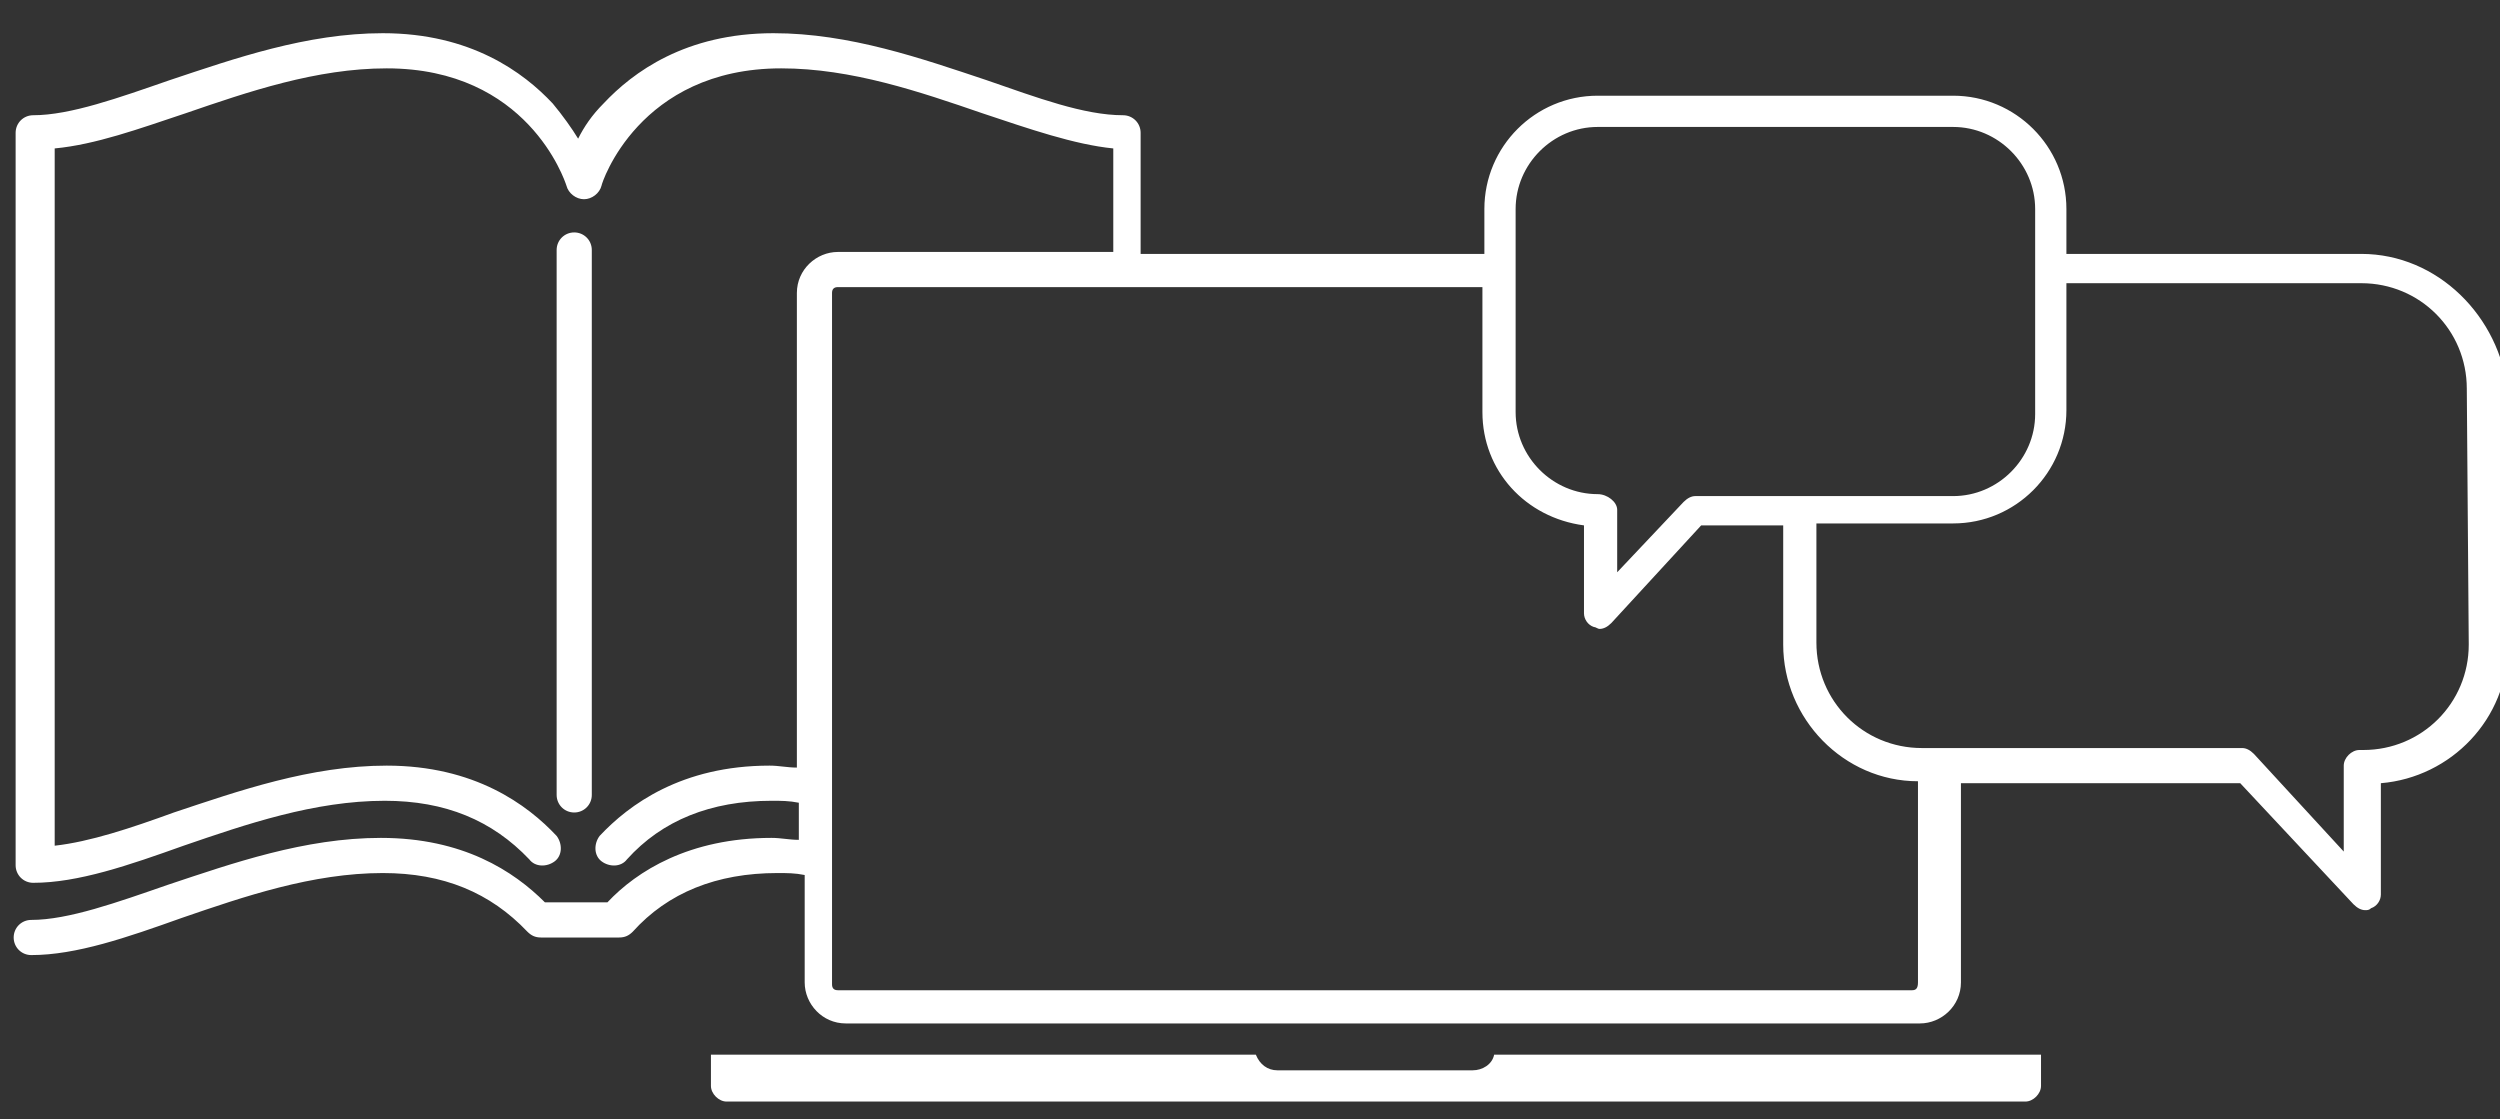
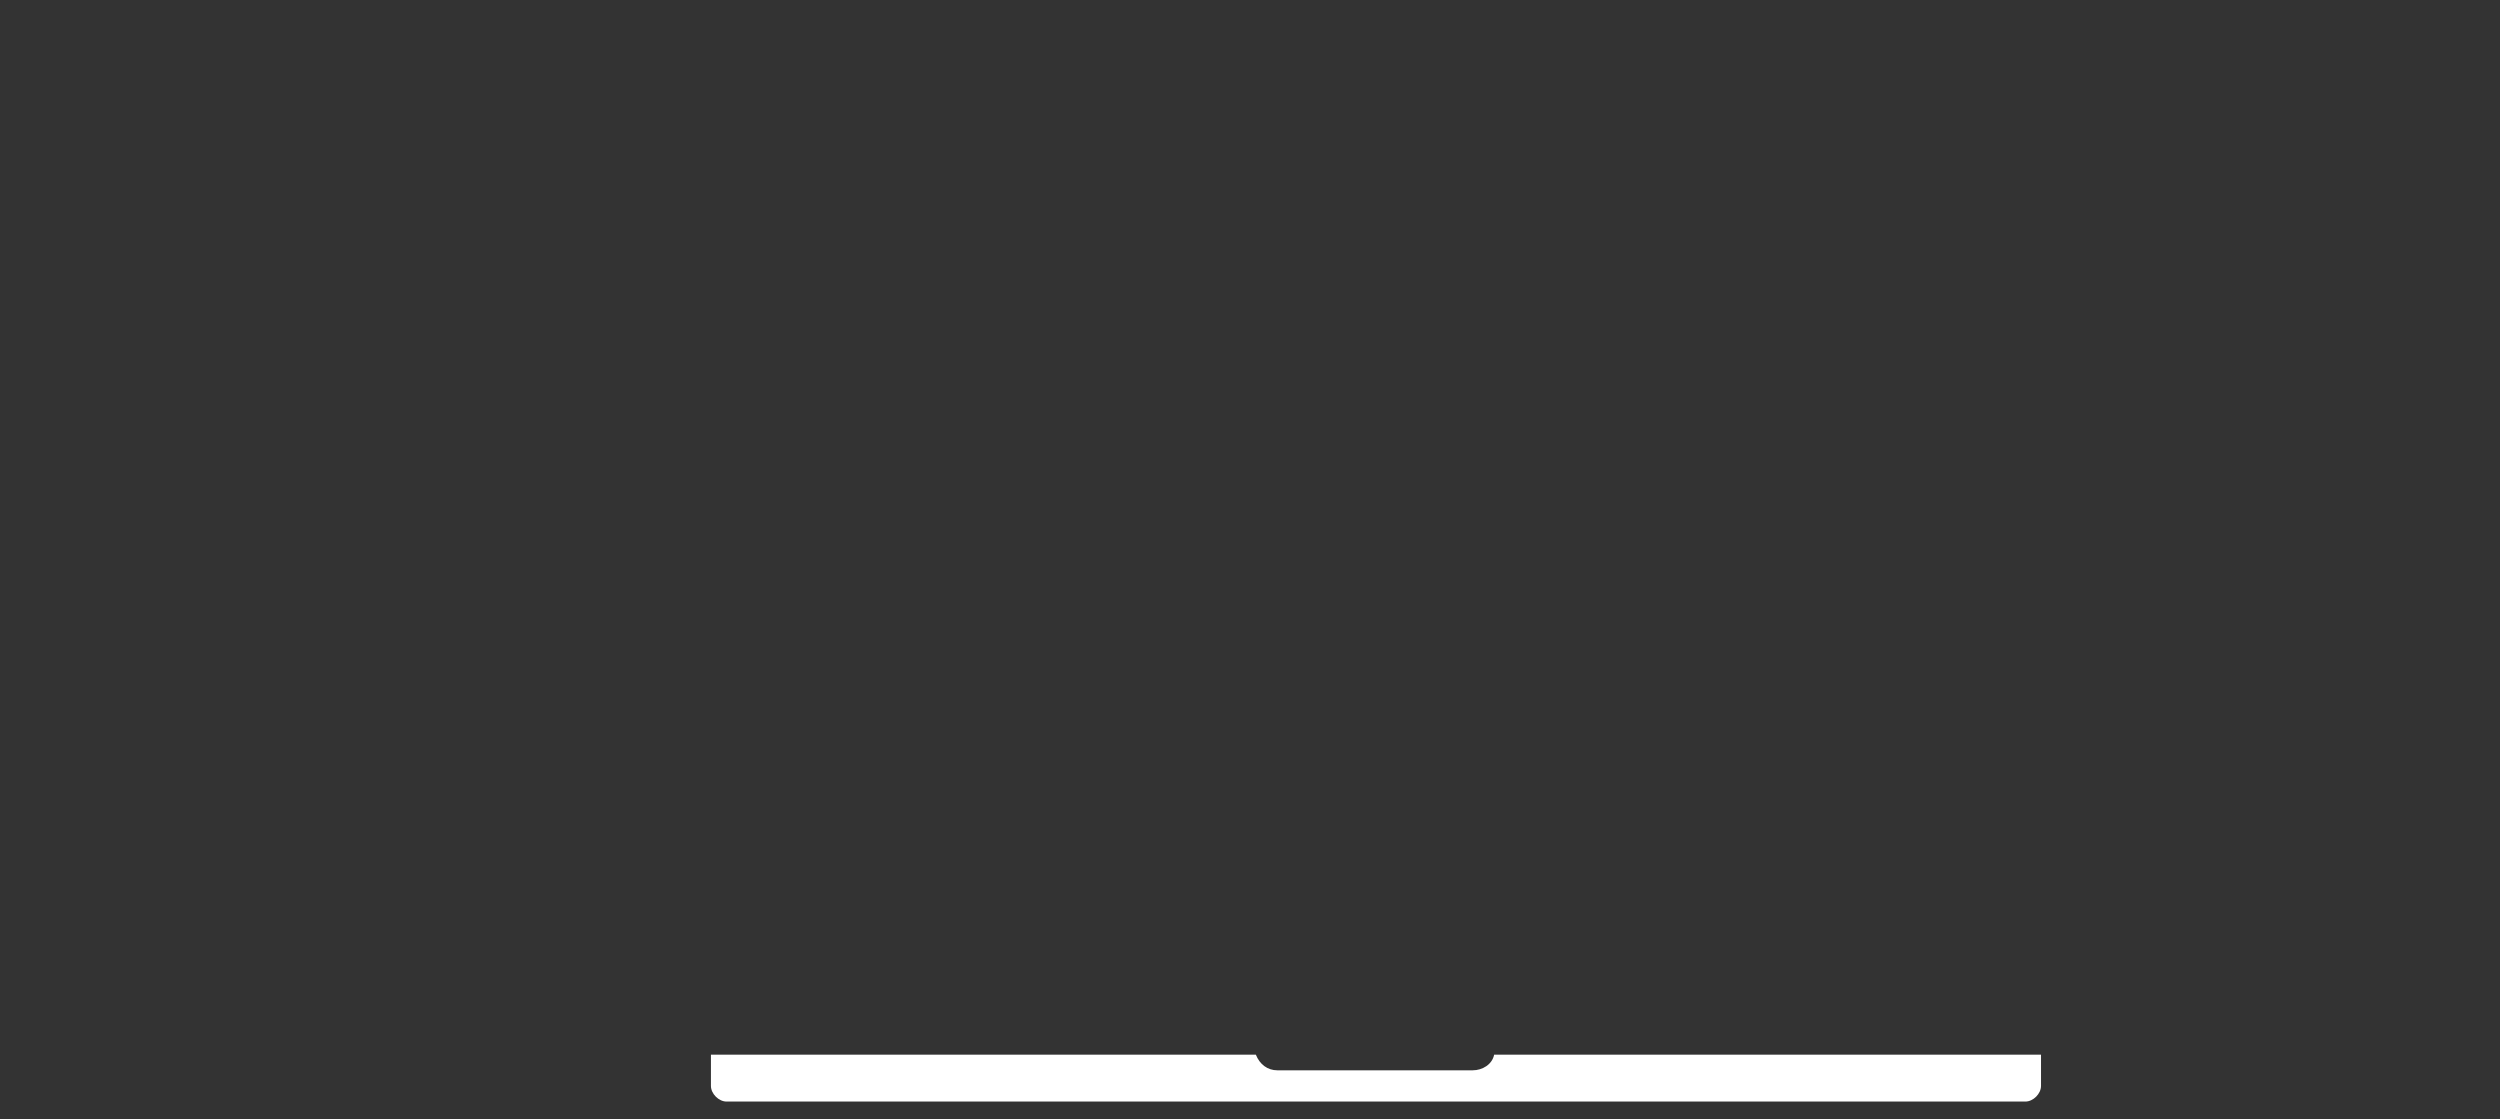
<svg xmlns="http://www.w3.org/2000/svg" version="1.1" id="Calque_1" x="0px" y="0px" viewBox="0 0 128 57.3" style="enable-background:new 0 0 128 57.3;" xml:space="preserve">
  <rect x="0" y="0" width="128" height="57.3" fill="#333333" stroke="none" />
  <style type="text/css">
	.st0{fill:#ffffff;}
</style>
  <g>
-     <path class="st0" d="M30.3,40.7V12.8c0-0.5-0.4-0.9-0.9-0.9s-0.9,0.4-0.9,0.9v27.9c0,0.5,0.4,0.9,0.9,0.9S30.3,41.2,30.3,40.7z" />
-     <path class="st0" d="M120.9,13h-15.1v-2.3c0-3.2-2.6-5.8-5.8-5.8H81.8c-3.2,0-5.8,2.6-5.8,5.8V13H58.4V6.8c0-0.5-0.4-0.9-0.9-0.9   c-2,0-4.4-0.9-7-1.8c-3.3-1.1-7-2.4-10.9-2.4c-4.5,0-7.2,2-8.7,3.6c-0.6,0.6-1,1.2-1.3,1.8c-0.3-0.5-0.8-1.2-1.3-1.8   c-1.5-1.6-4.2-3.6-8.7-3.6C15.7,1.7,12,3,8.7,4.1C6.1,5,3.6,5.9,1.7,5.9c-0.5,0-0.9,0.4-0.9,0.9v37.5c0,0.5,0.4,0.9,0.9,0.9   c2.3,0,4.9-0.9,7.7-1.9c3.2-1.1,6.7-2.3,10.3-2.3c3.1,0,5.5,1,7.4,3c0.3,0.4,0.9,0.4,1.3,0.1s0.4-0.9,0.1-1.3   c-1.5-1.6-4.2-3.6-8.7-3.6c-3.9,0-7.6,1.3-10.9,2.4c-2.2,0.8-4.3,1.5-6.1,1.7V7.6c2.1-0.2,4.3-1,6.7-1.8c3.2-1.1,6.7-2.3,10.3-2.3   c7.2,0,9.1,5.7,9.2,6c0.1,0.4,0.5,0.7,0.9,0.7s0.8-0.3,0.9-0.7c0-0.1,1.9-6,9.2-6c3.6,0,7.1,1.2,10.3,2.3C52.7,6.6,55,7.4,57,7.6   v5.3H42.9c-1.1,0-2.1,0.9-2.1,2.1v24.3c-0.5,0-0.9-0.1-1.4-0.1c-4.5,0-7.2,2-8.7,3.6c-0.3,0.4-0.3,1,0.1,1.3s1,0.3,1.3-0.1   c1.8-2,4.3-3,7.4-3c0.5,0,0.9,0,1.4,0.1V43c-0.5,0-0.9-0.1-1.4-0.1c-4.2,0-6.9,1.7-8.4,3.3h-3.2c-1.6-1.6-4.2-3.3-8.4-3.3   c-3.9,0-7.6,1.3-10.9,2.4c-2.6,0.9-5.1,1.8-7,1.8c-0.5,0-0.9,0.4-0.9,0.9s0.4,0.9,0.9,0.9c2.3,0,4.9-0.9,7.7-1.9   c3.2-1.1,6.7-2.3,10.3-2.3c3.1,0,5.5,1,7.4,3c0.2,0.2,0.4,0.3,0.7,0.3h4c0.3,0,0.5-0.1,0.7-0.3c1.8-2,4.3-3,7.4-3   c0.5,0,0.9,0,1.4,0.1v5.5c0,1.1,0.9,2.1,2.1,2.1h55c1.1,0,2.1-0.9,2.1-2.1V40.1h14.3l5.8,6.2c0.2,0.2,0.4,0.3,0.6,0.3   c0.1,0,0.2,0,0.3-0.1c0.3-0.1,0.5-0.4,0.5-0.7v-5.7c3.6-0.3,6.5-3.3,6.5-7v-13C128,16.2,124.8,13,120.9,13z M77.6,10.7   c0-2.3,1.9-4.2,4.2-4.2H100c2.3,0,4.2,1.9,4.2,4.2v10.5c0,2.3-1.9,4.2-4.2,4.2H86.8c-0.2,0-0.4,0.1-0.6,0.3l-3.4,3.6v-3.2   c0-0.4-0.5-0.8-1-0.8c-2.3,0-4.2-1.9-4.2-4.2C77.6,21.1,77.6,10.7,77.6,10.7z M97.9,50.7h-55c-0.2,0-0.3-0.1-0.3-0.3V15   c0-0.2,0.1-0.3,0.3-0.3h33v6.4c0,3,2.2,5.4,5.2,5.8v4.5c0,0.3,0.2,0.6,0.5,0.7c0.1,0,0.2,0.1,0.3,0.1c0.2,0,0.4-0.1,0.6-0.3l4.6-5   h4.2V33c0,3.8,3.1,7,6.9,7v10.3C98.2,50.6,98.1,50.7,97.9,50.7z M126.4,33c0,3-2.4,5.4-5.4,5.4h-0.2c-0.4,0-0.8,0.4-0.8,0.8v4.4   l-4.6-5c-0.2-0.2-0.4-0.3-0.6-0.3H98.4c-3,0-5.4-2.4-5.4-5.4v-6.1h7c3.2,0,5.8-2.6,5.8-5.8v-6.5h15.1c3,0,5.4,2.4,5.4,5.4L126.4,33   L126.4,33z" />
    <path class="st0" d="M75.4,54.8h-10c-0.5,0-0.9-0.3-1.1-0.8H36.4v1.6c0,0.4,0.4,0.8,0.8,0.8h66.5c0.4,0,0.8-0.4,0.8-0.8V54h-28   C76.4,54.5,75.9,54.8,75.4,54.8z" />
  </g>
</svg>